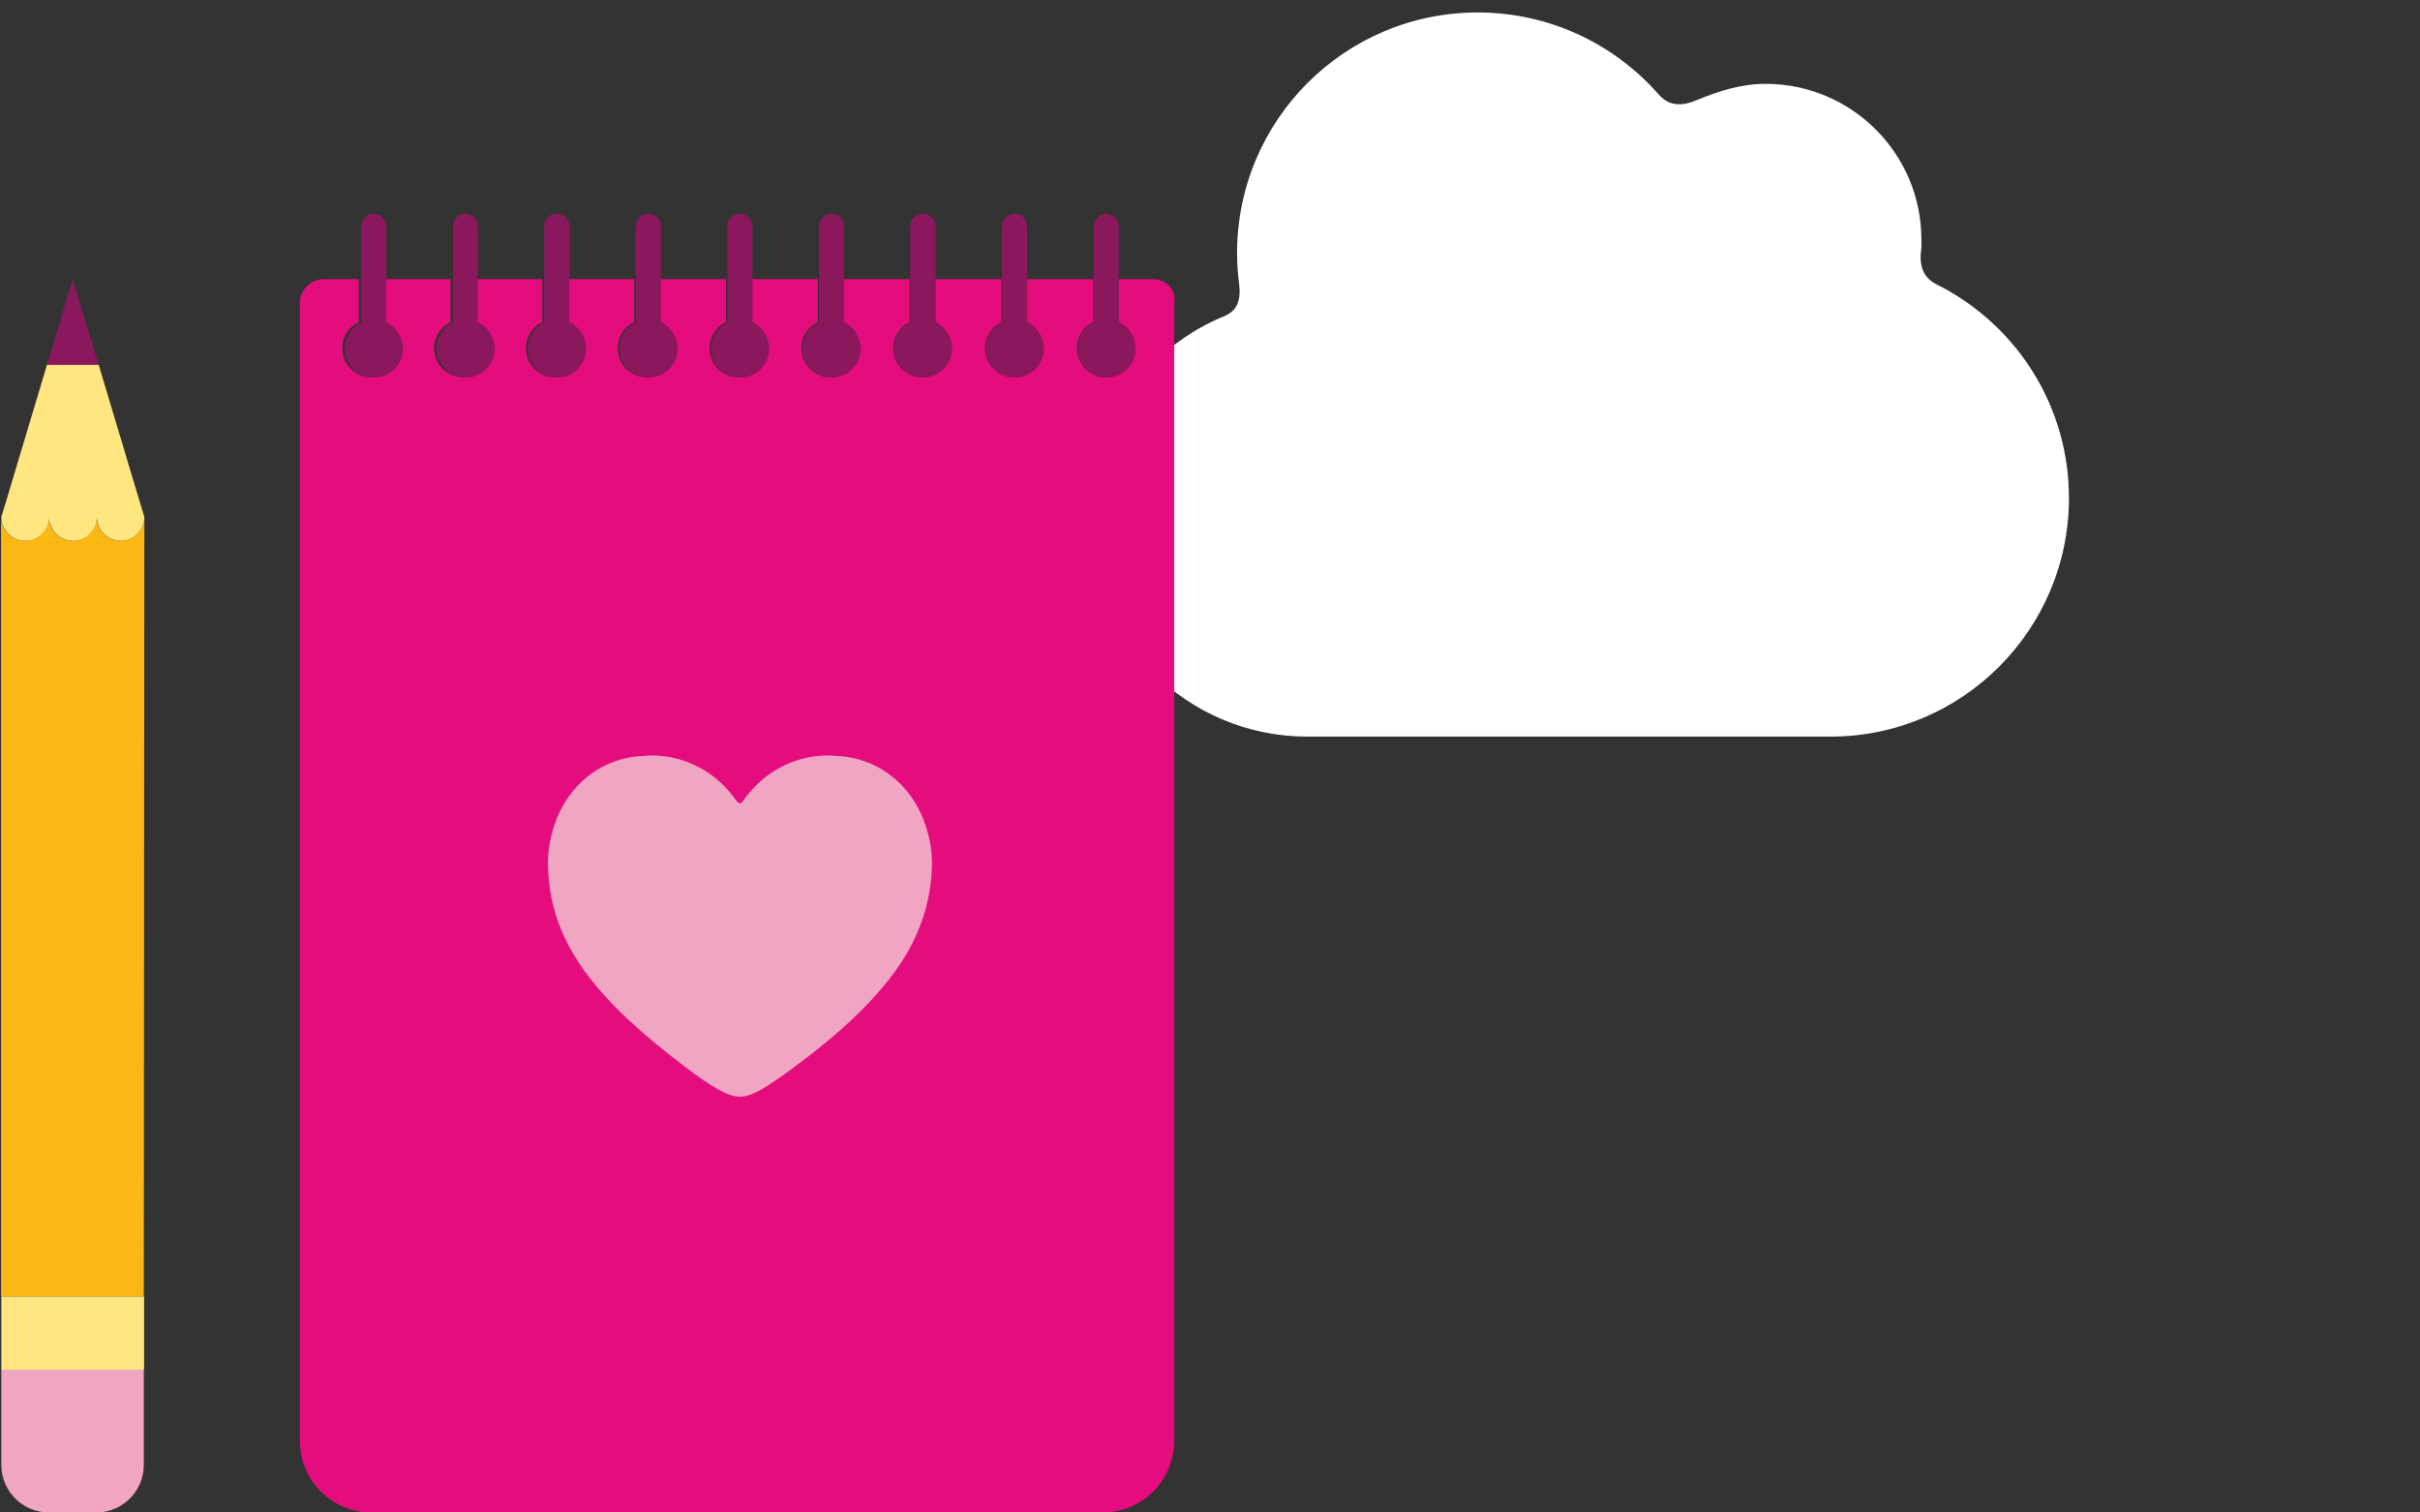
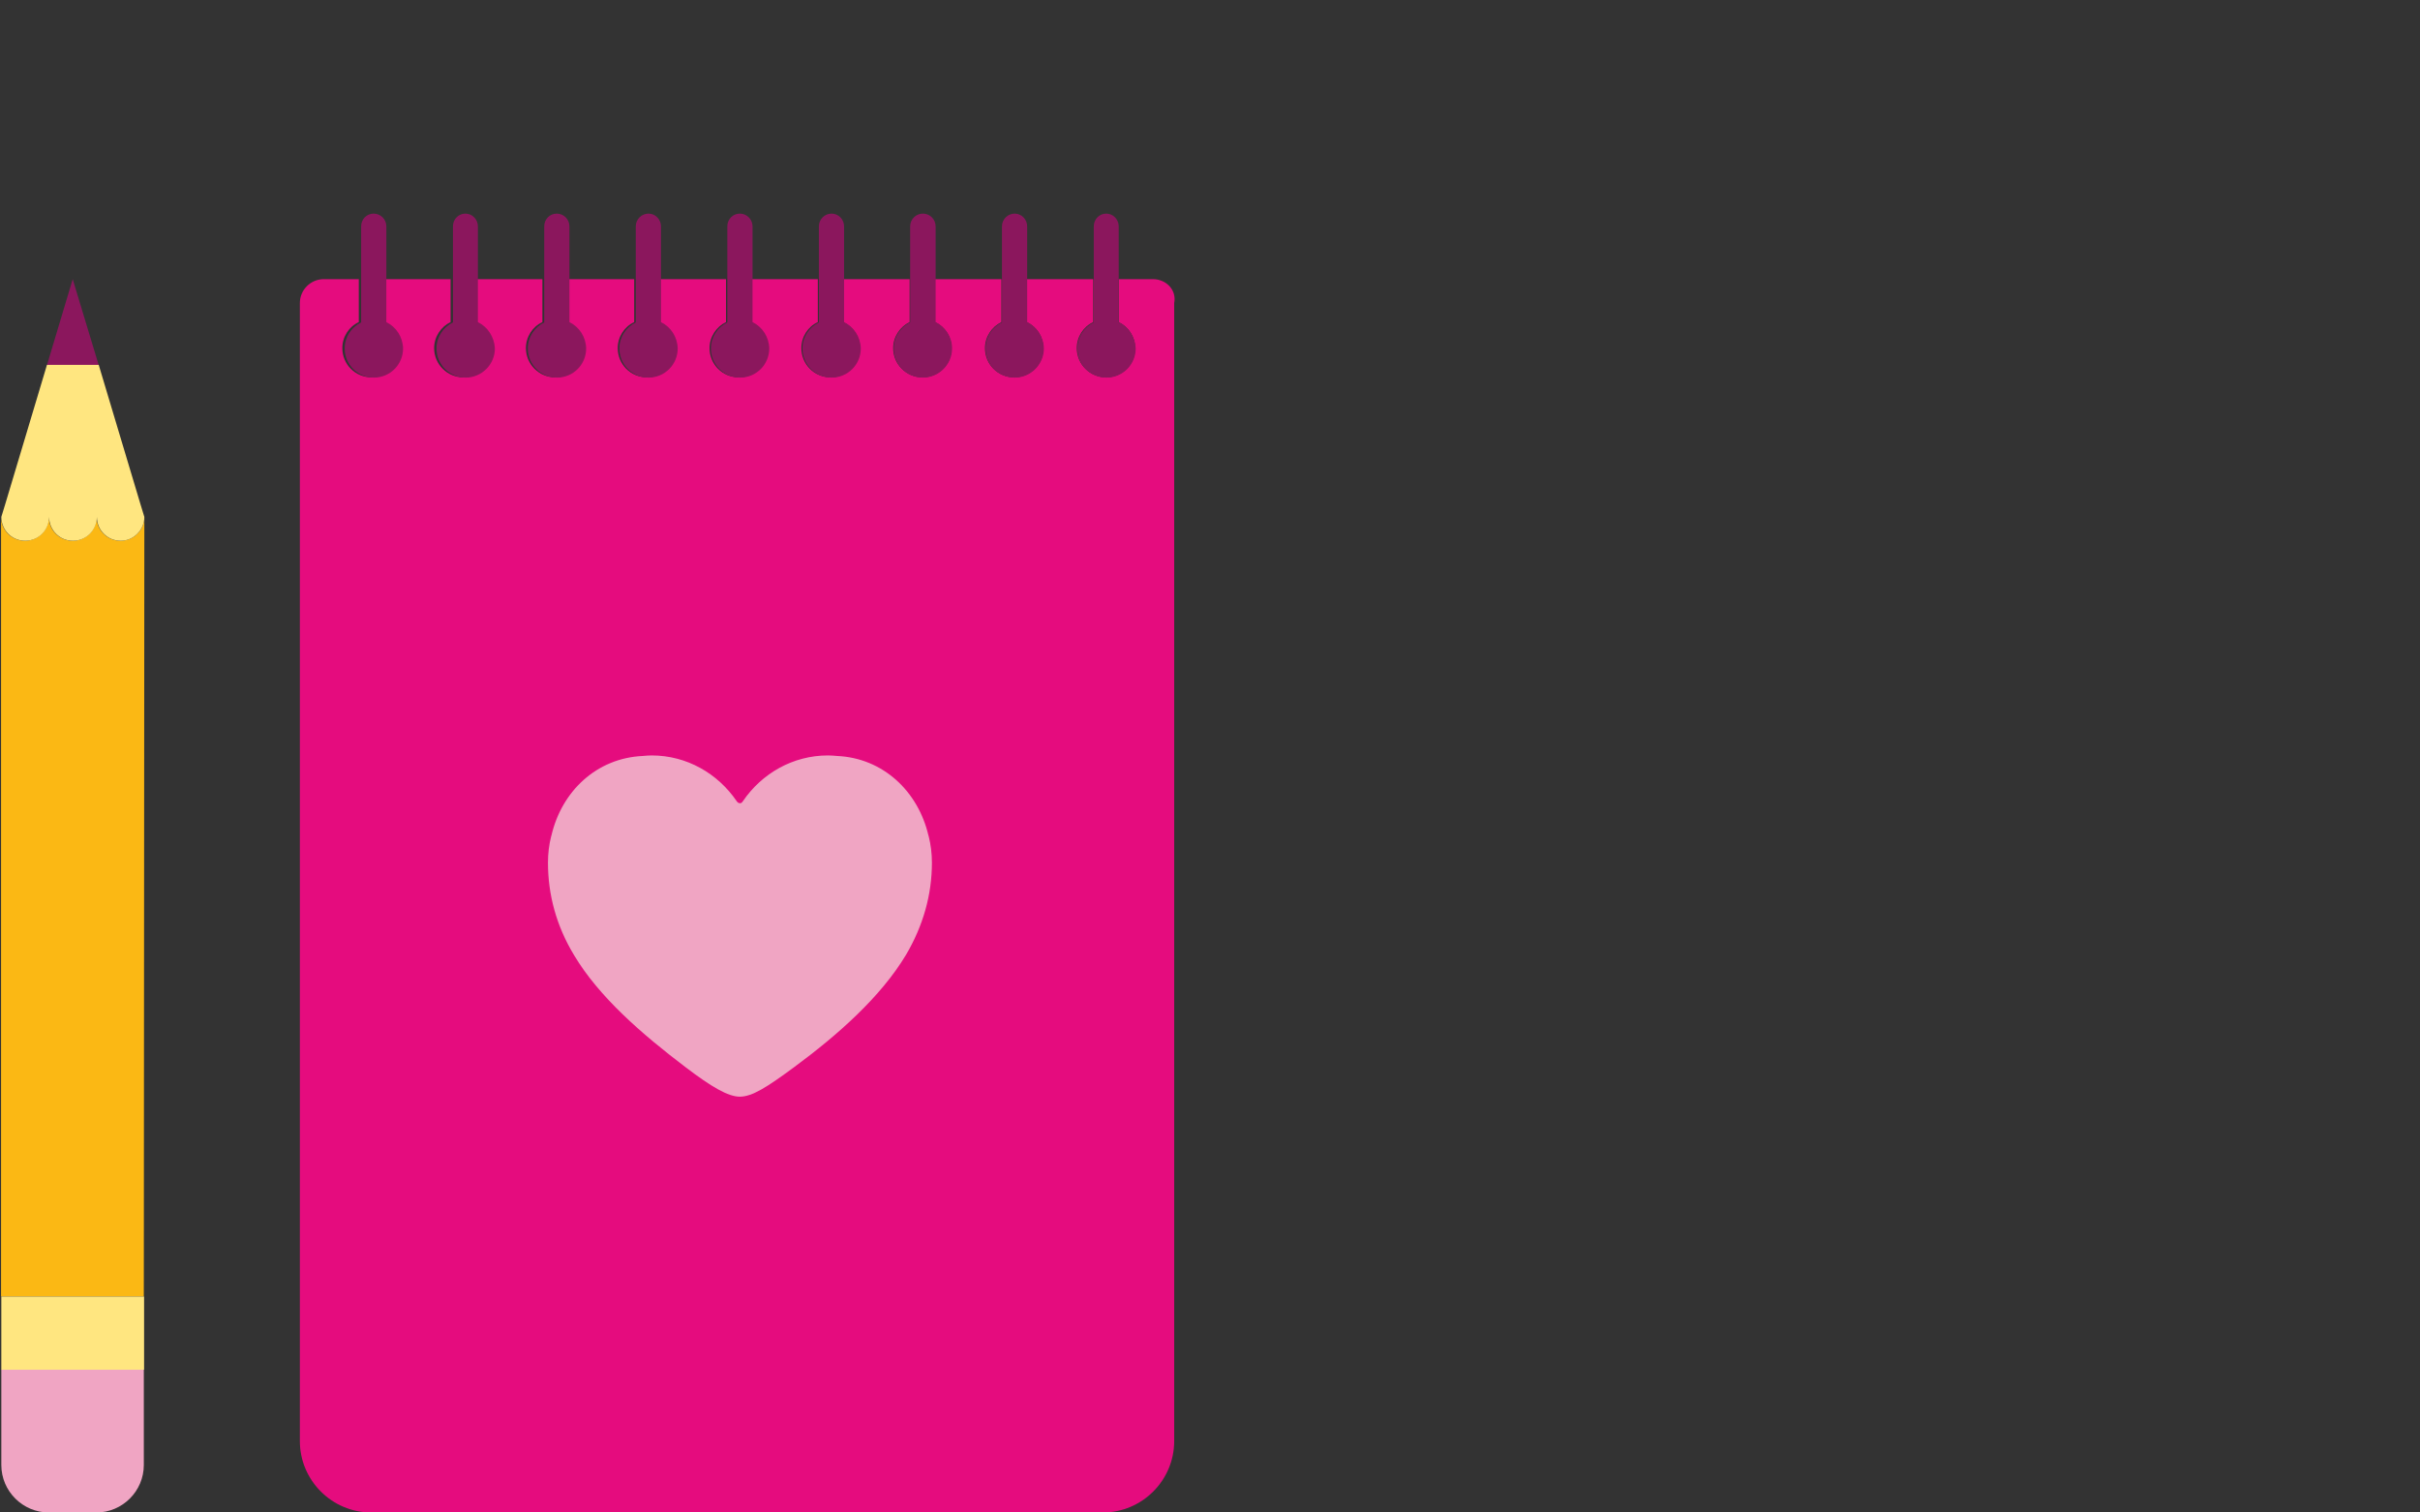
<svg xmlns="http://www.w3.org/2000/svg" version="1.1" id="Lager_1" x="0px" y="0px" viewBox="0 0 912 570" style="enable-background:new 0 0 912 570;" xml:space="preserve">
  <rect x="0" y="0" width="912" height="570" fill="#333333" stroke="none" />
  <style type="text/css">
	.st0{fill:#FFFFFF;}
	.st1{fill:#E50C7E;}
	.st2{fill:#F0A5C3;}
	.st3{fill:#8B175D;}
	.st4{fill:#FBB814;}
	.st5{fill:#FFE680;}
</style>
  <g id="Lager_3">
-     <path class="st0" d="M724,94.2c0.2-1.3,0.1-2.6,0.1-3.9c0-32.4-26.3-58.7-58.7-58.7c-9.5,0-18.2,2.9-26.4,6.3   c-8,3.3-11.8,0-13.9-2.3c-16.6-18.9-41-30.9-68.2-30.9c-50.1,0-90.7,40.6-90.7,90.7c0,4,0.3,8,0.8,11.8c1.2,10-4.4,11.4-7.4,12.7   c-29,12.7-49.2,41.7-49.2,75.4c0,45.4,36.8,82.3,82.3,82.3c45.5,0,147.5,0,197.1,0c49.7,0,89.9-40.3,89.9-89.9   c0-34.5-19.4-64.4-47.9-79.5C728.9,106.7,722.6,104.5,724,94.2z" />
    <g>
      <g>
        <path class="st1" d="M434.5,105.2h-12.9v16.2c3.7,1.8,6.2,5.5,6.2,9.8c0,6.1-4.9,11-11,11c-6,0-11-4.9-11-11     c0-4.3,2.5-8.1,6.2-9.8v-16.2h-25v16.2c3.7,1.8,6.2,5.5,6.2,9.8c0,6.1-4.9,11-11,11c-6.1,0-11-4.9-11-11c0-4.3,2.6-8.1,6.2-9.8     v-16.2h-25v16.2c3.7,1.8,6.2,5.5,6.2,9.8c0,6.1-4.9,11-11,11c-6,0-11-4.9-11-11c0-4.3,2.6-8.1,6.2-9.8v-16.2h-25v16.2     c3.7,1.8,6.2,5.5,6.2,9.8c0,6.1-4.9,11-11,11c-6.1,0-11-4.9-11-11c0-4.3,2.5-8.1,6.2-9.8v-16.2h-25v16.2c3.7,1.8,6.2,5.5,6.2,9.8     c0,6.1-4.9,11-11,11c-6.1,0-11-4.9-11-11c0-4.3,2.6-8.1,6.2-9.8v-16.2h-25v16.2c3.7,1.8,6.2,5.5,6.2,9.8c0,6.1-4.9,11-11,11     c-6.1,0-11-4.9-11-11c0-4.3,2.5-8.1,6.2-9.8v-16.2h-25v16.2c3.7,1.8,6.2,5.5,6.2,9.8c0,6.1-4.9,11-11,11c-6,0-11-4.9-11-11     c0-4.3,2.5-8.1,6.2-9.8v-16.2h-25v16.2c3.7,1.8,6.2,5.5,6.2,9.8c0,6.1-4.9,11-11,11c-6,0-11-4.9-11-11c0-4.3,2.6-8.1,6.2-9.8     v-16.2h-25v16.2c3.7,1.8,6.2,5.5,6.2,9.8c0,6.1-4.9,11-11,11c-6.1,0-11-4.9-11-11c0-4.3,2.5-8.1,6.2-9.8v-16.2h-13.2     c-4.9,0-9,4-9,9v17.9v411c0,14.8,12.1,26.9,26.9,26.9h275.7c14.8,0,26.9-12.1,26.9-26.9v-411v-17.9     C443.5,109.2,439.4,105.2,434.5,105.2z" />
      </g>
      <g>
        <path class="st2" d="M350,315.2C350,315.2,350,315.2,350,315.2c0-0.1-0.1-0.2-0.1-0.3c-3.9-16.7-17.1-29.2-34.4-30     c-1.1-0.1-2.3-0.2-3.5-0.2c-13.2,0-24.9,6.8-32,17.2c-0.3,0.4-0.6,0.9-1.2,0.8c-0.6,0-1-0.5-1.2-0.8c-7.1-10.4-18.8-17.2-32-17.2     c-1.2,0-2.3,0.1-3.4,0.2c-17.3,0.8-30.5,13.2-34.4,30c0,0.1,0,0.1-0.1,0.2c0,0,0,0,0,0.1c-0.8,3.2-1.2,6.5-1.2,9.9     c0,12.1,3.2,23.9,9.8,34.8c9.4,15.8,25.7,29.9,42.2,42.4c9.6,7.3,15.9,11,20.3,11c4.7,0,10.4-3.7,20.3-11     c16.7-12.3,32.8-26.6,42.3-42.4c6.5-11,9.8-22.7,9.8-34.8C351.2,321.7,350.8,318.4,350,315.2z" />
      </g>
      <g>
        <g>
          <path class="st3" d="M145.6,121.4V85.3c0-2.6-2.1-4.8-4.8-4.8c-2.6,0-4.7,2.1-4.7,4.8v36.2c-3.7,1.8-6.2,5.5-6.2,9.8      c0,6.1,4.9,11,11,11c6.1,0,11-4.9,11-11C151.8,127,149.3,123.2,145.6,121.4z" />
          <path class="st3" d="M180.1,121.4V85.3c0-2.6-2.1-4.8-4.7-4.8c-2.6,0-4.7,2.1-4.7,4.8v36.2c-3.7,1.8-6.2,5.5-6.2,9.8      c0,6.1,4.9,11,11,11c6,0,11-4.9,11-11C186.3,127,183.8,123.2,180.1,121.4z" />
          <path class="st3" d="M214.6,121.4V85.3c0-2.6-2.1-4.8-4.8-4.8c-2.6,0-4.7,2.1-4.7,4.8v36.2c-3.7,1.8-6.2,5.5-6.2,9.8      c0,6.1,4.9,11,11,11c6.1,0,11-4.9,11-11C220.8,127,218.3,123.2,214.6,121.4z" />
          <path class="st3" d="M249.1,121.4V85.3c0-2.6-2.1-4.8-4.7-4.8s-4.8,2.1-4.8,4.8v36.2c-3.7,1.8-6.2,5.5-6.2,9.8      c0,6.1,4.9,11,11,11c6.1,0,11-4.9,11-11C255.3,127,252.8,123.2,249.1,121.4z" />
          <path class="st3" d="M283.6,121.4V85.3c0-2.6-2.1-4.8-4.8-4.8c-2.6,0-4.7,2.1-4.7,4.8v36.2c-3.7,1.8-6.2,5.5-6.2,9.8      c0,6.1,4.9,11,11,11c6.1,0,11-4.9,11-11C289.8,127,287.3,123.2,283.6,121.4z" />
          <path class="st3" d="M318.1,121.4V85.3c0-2.6-2.1-4.8-4.7-4.8c-2.6,0-4.8,2.1-4.8,4.8v36.2c-3.7,1.8-6.2,5.5-6.2,9.8      c0,6.1,4.9,11,11,11c6.1,0,11-4.9,11-11C324.3,127,321.8,123.2,318.1,121.4z" />
          <path class="st3" d="M352.6,121.4V85.3c0-2.6-2.1-4.8-4.8-4.8c-2.6,0-4.8,2.1-4.8,4.8v36.2c-3.7,1.8-6.2,5.5-6.2,9.8      c0,6.1,4.9,11,11,11c6,0,11-4.9,11-11C358.8,127,356.3,123.2,352.6,121.4z" />
          <path class="st3" d="M387.1,121.4V85.3c0-2.6-2.1-4.8-4.7-4.8c-2.6,0-4.8,2.1-4.8,4.8v36.2c-3.7,1.8-6.2,5.5-6.2,9.8      c0,6.1,4.9,11,11,11c6,0,11-4.9,11-11C393.3,127,390.8,123.2,387.1,121.4z" />
          <path class="st3" d="M421.6,121.4V85.3c0-2.6-2.1-4.8-4.7-4.8c-2.6,0-4.7,2.1-4.7,4.8v36.2c-3.7,1.8-6.2,5.5-6.2,9.8      c0,6.1,4.9,11,11,11c6.1,0,11-4.9,11-11C427.8,127,425.3,123.2,421.6,121.4z" />
        </g>
      </g>
      <path class="st2" d="M36.4,516.2H18.5H0.5v17.9v18c0,9.9,8.1,17.9,17.9,17.9h17.9c9.9,0,17.9-8.1,17.9-17.9v-18v-17.9H36.4z" />
      <polygon class="st3" points="17.7,137.6 37.2,137.6 27.4,105.2   " />
      <g>
        <path class="st4" d="M54.4,194.8c0,5-4,9-9,9c-5,0-9-4-9-9c0,5-4,9-9,9c-5,0-9-4-9-9c0,5-4,9-9,9c-5,0-9-4-9-9v293.8h53.8     L54.4,194.8L54.4,194.8z" />
      </g>
      <rect x="0.5" y="488.6" class="st5" width="53.8" height="27.6" />
      <g>
        <path class="st5" d="M54.4,194.8l-1.5-4.9l-15.7-52.4H17.7L2,189.9l-1.5,4.9c0,5,4,9,9,9c5,0,9-4,9-9c0,5,4,9,9,9c5,0,9-4,9-9     c0,5,4,9,9,9C50.3,203.8,54.4,199.8,54.4,194.8L54.4,194.8L54.4,194.8z" />
      </g>
    </g>
  </g>
</svg>